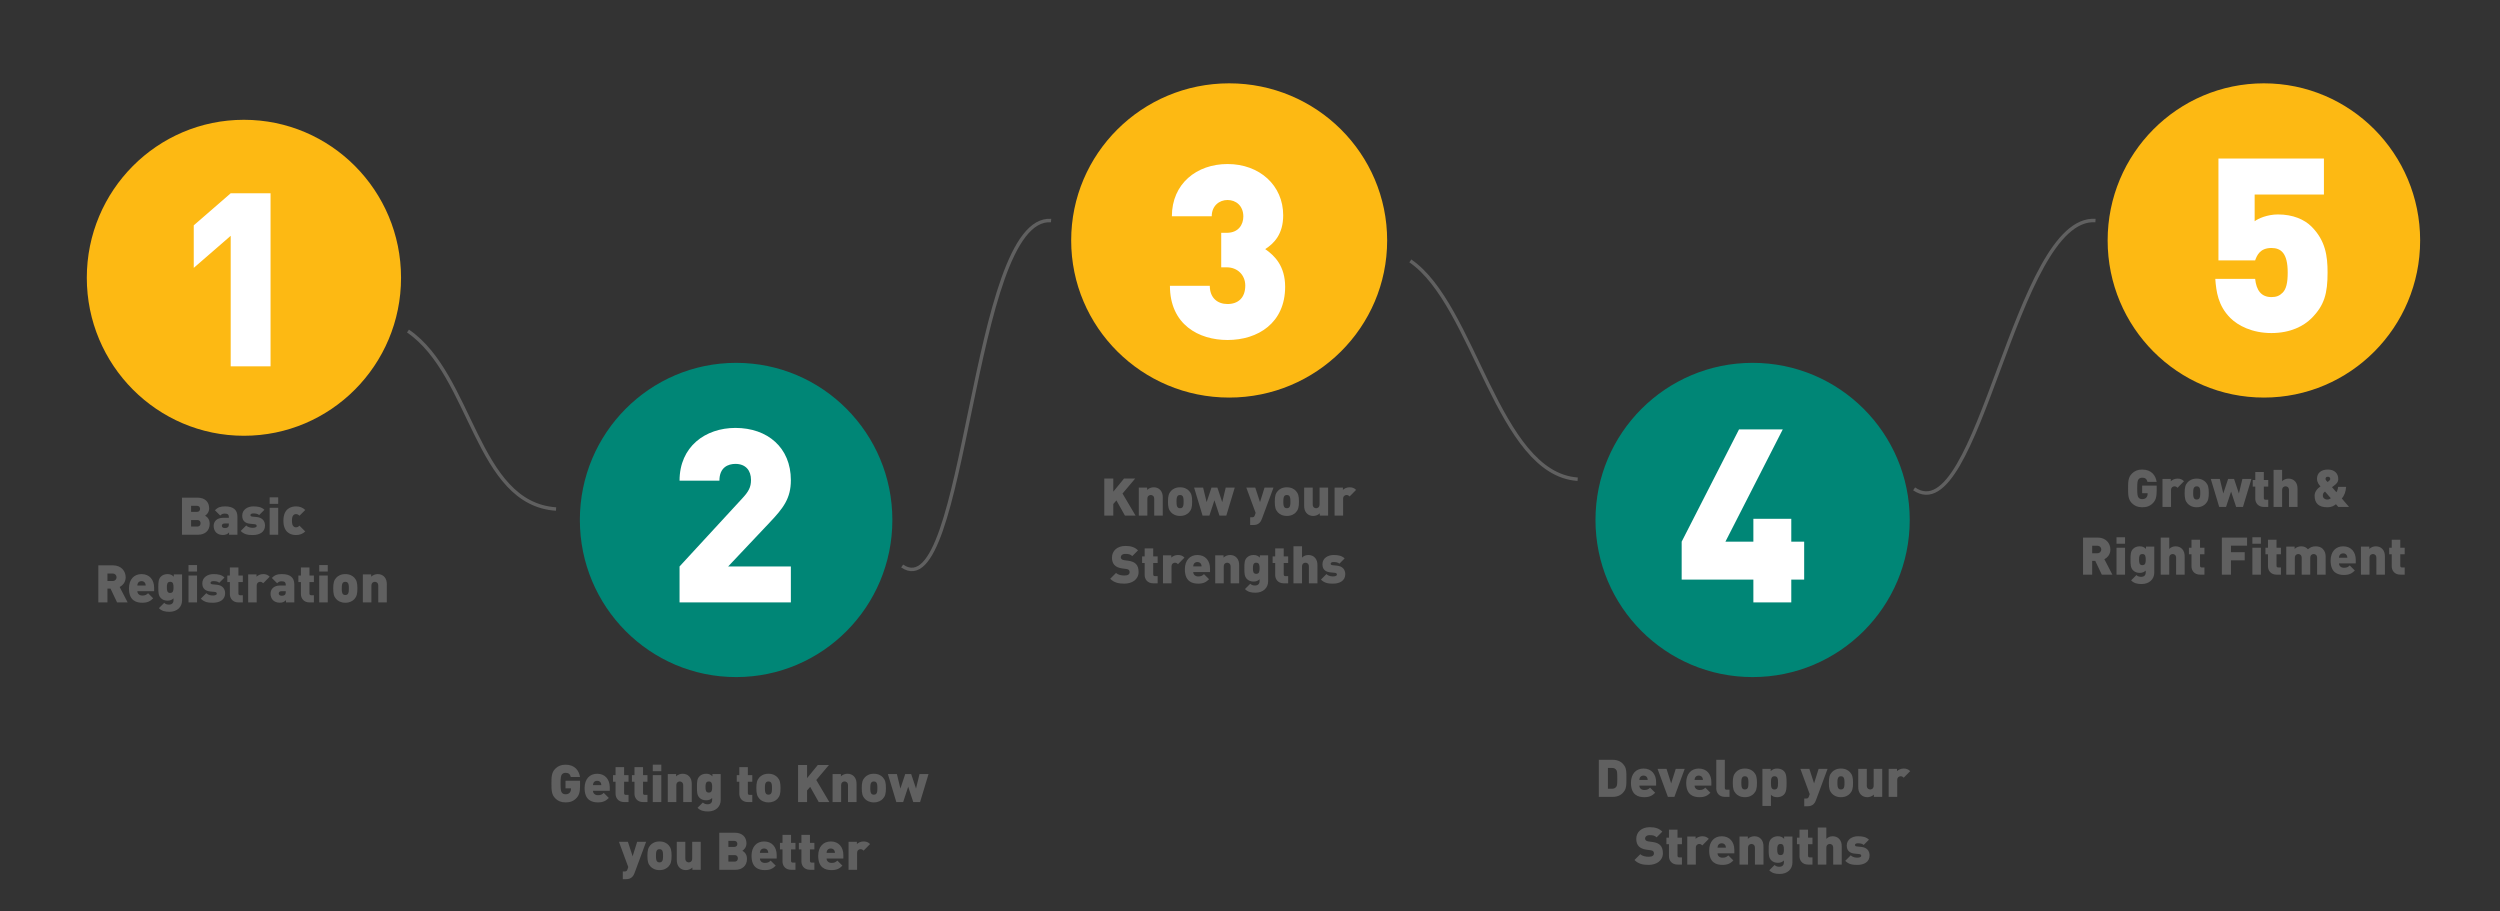
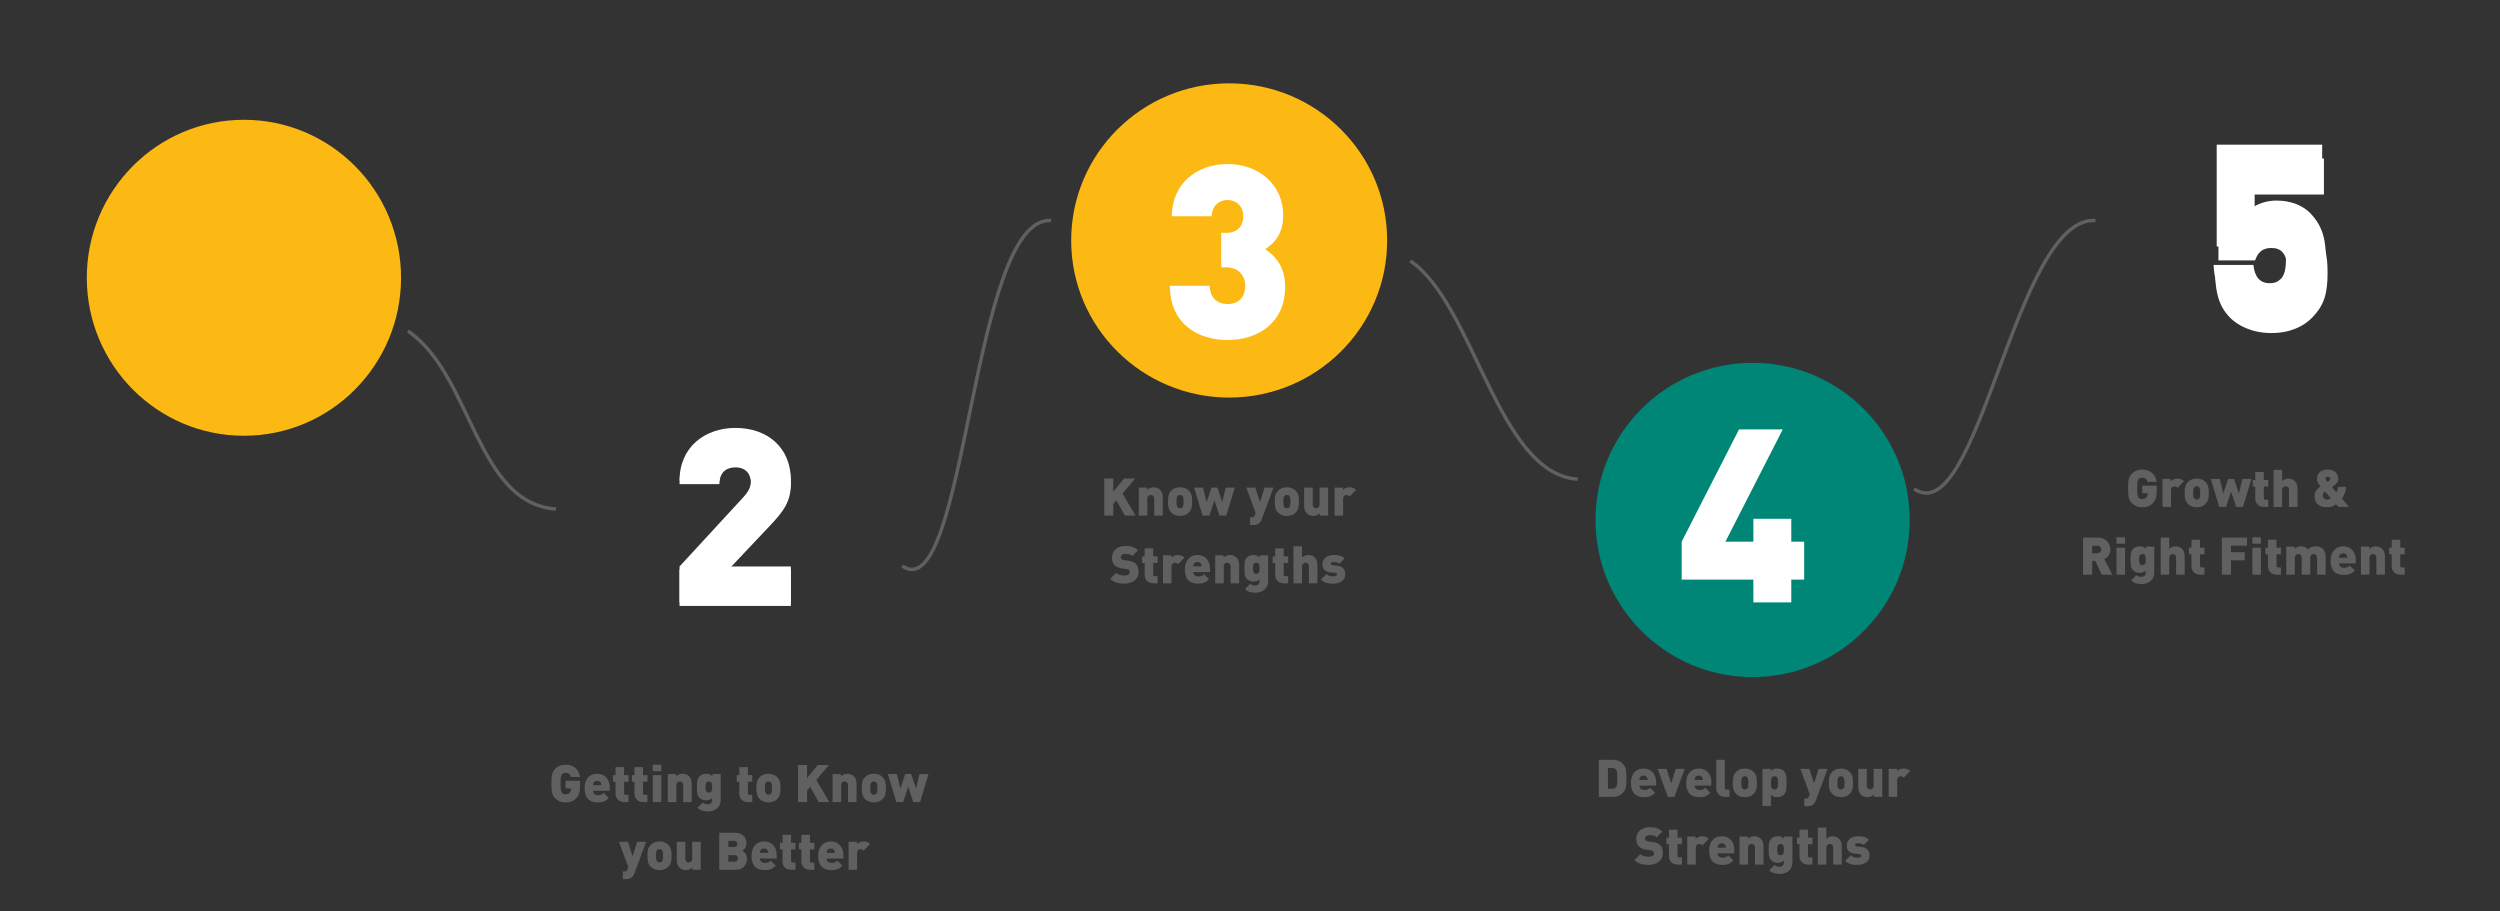
<svg xmlns="http://www.w3.org/2000/svg" width="1440" height="525" viewBox="0 0 1440 525" fill="none">
  <rect x="0" y="0" width="1440" height="525" fill="#333333" stroke="none" />
  <path d="M235 190.677C272.09 216.012 274.136 290.053 320.29 293.202M519.636 326.03C556.725 351.364 559.276 123.892 605.43 127.041M812.346 150.273C849.435 175.607 862.585 272.881 908.738 276.031M1102.53 281.588C1139.62 306.922 1160.85 123.891 1207 127.04" stroke="#606060" stroke-width="2" />
  <path d="M455.54 349H391.42V328.28L427.54 289.08C431.18 285.16 432.58 282.64 432.58 278.44C432.58 272.98 429.5 269.2 423.62 269.2C419.42 269.2 414.38 271.16 414.38 278.86H391.42C391.42 259.26 406.26 248.48 423.62 248.48C442.1 248.48 455.54 259.82 455.54 278.58C455.54 289.08 451.2 294.68 443.22 303.08L419.42 328.28H455.54V349Z" fill="white" />
  <path d="M744.24 154.18C744.24 175.04 728.56 184.84 711.06 184.84C694.54 184.84 677.88 176.02 677.88 153.62H700.84C700.84 160.62 705.32 164.12 711.06 164.12C717.08 164.12 721.28 160.62 721.28 153.48C721.28 147.46 716.8 142.98 710.64 142.98H707.42V123.1H710.64C717.5 123.1 720.16 118.2 720.16 113.72C720.16 107.42 715.82 104.2 711.06 104.2C706.3 104.2 701.96 107.56 701.96 113.58H679C679 94.82 693.28 83.48 711.06 83.48C729.54 83.48 743.12 95.8 743.12 113.02C743.12 123.94 737.8 129.26 732.76 132.48C738.22 136.26 744.24 142.28 744.24 154.18Z" fill="white" />
  <path d="M1044.2 335.84H1036.78V349H1014.94V335.84H973.64V314L1006.68 249.32H1031.88L998.84 314H1014.94V300.84H1036.78V314H1044.2V335.84Z" fill="white" />
  <path d="M1339.68 148.98C1339.68 161.02 1337.86 167.88 1330.44 175.3C1326.1 179.64 1318.54 183.84 1307.34 183.84C1296.14 183.84 1288.02 179.5 1283.68 175.16C1276.54 168.02 1275.56 159.9 1275 152.62H1297.96C1298.66 159.2 1301.46 163.12 1307.34 163.12C1310.14 163.12 1311.96 162.42 1313.78 160.6C1315.88 158.5 1316.72 154.86 1316.72 148.98C1316.72 137.92 1312.94 134.84 1307.34 134.84C1300.62 134.84 1298.94 139.32 1297.96 141.98H1276.82V83.32H1337.58V104.04H1297.68V119.44C1299.64 117.9 1304.96 115.52 1311.12 115.52C1319.8 115.52 1326.38 118.46 1330.44 122.52C1338.56 130.64 1339.68 139.6 1339.68 148.98Z" fill="white" />
-   <path d="M120.779 301.7C120.779 305.78 117.929 308 114.119 308H104.819V286.64H113.669C118.109 286.64 120.479 289.13 120.479 292.82C120.479 295.25 118.799 296.6 118.139 297.05C119.009 297.59 120.779 298.7 120.779 301.7ZM115.529 301.4C115.529 300.5 115.049 299.54 113.609 299.54H110.069V303.29H113.609C115.049 303.29 115.529 302.3 115.529 301.4ZM115.229 293.09C115.229 292.25 114.779 291.35 113.339 291.35H110.069V294.83H113.339C114.779 294.83 115.229 293.93 115.229 293.09ZM136.749 308H131.949V306.68C130.959 307.67 130.059 308.15 128.349 308.15C126.729 308.15 125.379 307.61 124.479 306.71C123.549 305.78 123.069 304.43 123.069 302.93C123.069 300.5 124.719 298.25 128.649 298.25H131.829V297.83C131.829 296.36 131.109 295.82 129.399 295.82C128.289 295.82 127.629 296.18 126.849 296.96L123.789 293.9C125.439 292.25 126.909 291.68 129.639 291.68C134.259 291.68 136.749 293.6 136.749 297.53V308ZM131.829 301.94V301.52H129.489C128.349 301.52 127.779 302.03 127.779 302.84C127.779 303.59 128.349 304.16 129.549 304.16C130.359 304.16 130.809 304.04 131.319 303.59C131.709 303.23 131.829 302.78 131.829 301.94ZM152.653 302.72C152.653 306.53 149.413 308.18 145.663 308.18C143.233 308.18 140.863 308.06 138.643 305.84L141.823 302.66C143.173 304.01 144.913 304.01 145.753 304.01C146.473 304.01 147.853 303.8 147.853 302.96C147.853 302.51 147.643 302.03 146.683 301.94L144.193 301.7C141.403 301.43 139.513 300.17 139.513 297.02C139.513 293.45 142.723 291.68 145.933 291.68C148.573 291.68 150.703 292.07 152.293 293.66L149.263 296.69C148.453 295.88 147.103 295.73 145.843 295.73C144.643 295.73 144.253 296.3 144.253 296.66C144.253 297.14 144.493 297.47 145.303 297.56L147.793 297.8C151.183 298.13 152.653 300.14 152.653 302.72ZM160.24 308H155.32V292.49H160.24V308ZM160.24 290.21H155.32V286.46H160.24V290.21ZM175.813 306.11C174.493 307.43 172.753 308.18 170.503 308.18C167.713 308.18 163.243 306.98 163.243 299.93C163.243 292.88 167.713 291.68 170.503 291.68C172.753 291.68 174.493 292.43 175.813 293.75L172.483 297.08C171.853 296.45 171.313 296.12 170.503 296.12C169.843 296.12 169.393 296.33 168.973 296.75C168.403 297.35 168.163 298.4 168.163 299.93C168.163 301.46 168.403 302.51 168.973 303.11C169.393 303.53 169.843 303.74 170.503 303.74C171.313 303.74 171.853 303.41 172.483 302.78L175.813 306.11ZM73.531 347H67.441L63.66 339.05H61.891V347H56.641V325.64H65.1C69.841 325.64 72.391 329 72.391 332.51C72.391 335.42 70.591 337.25 68.91 338.09L73.531 347ZM67.141 332.51C67.141 331.4 66.3 330.35 64.861 330.35H61.891V334.67H64.861C66.3 334.67 67.141 333.62 67.141 332.51ZM88.773 340.52H79.113C79.113 341.84 80.133 343.04 81.963 343.04C83.673 343.04 84.423 342.56 85.293 341.69L88.233 344.63C86.583 346.28 84.963 347.18 81.963 347.18C78.393 347.18 74.283 345.89 74.283 338.93C74.283 333.65 77.283 330.68 81.513 330.68C86.193 330.68 88.773 334.04 88.773 338.48V340.52ZM83.913 337.25C83.913 336.86 83.853 336.44 83.643 335.99C83.343 335.33 82.683 334.73 81.513 334.73C80.343 334.73 79.683 335.33 79.383 335.99C79.173 336.44 79.113 336.86 79.113 337.25H83.913ZM104.87 345.83C104.87 349.64 101.99 352.4 97.58 352.4C95.06 352.4 93.17 351.95 91.52 350.3L94.58 347.24C95.33 347.99 96.23 348.26 97.34 348.26C99.41 348.26 99.95 346.85 99.95 345.8V344.63C99.05 345.53 97.97 345.98 96.47 345.98C94.91 345.98 93.62 345.47 92.69 344.54C91.22 343.07 91.19 341.27 91.19 338.33C91.19 335.39 91.22 333.59 92.69 332.12C93.62 331.19 94.94 330.68 96.5 330.68C98.15 330.68 99.11 331.19 100.1 332.18V330.86H104.87V345.83ZM99.95 338.33C99.95 336.68 99.83 335.12 98.03 335.12C96.23 335.12 96.11 336.68 96.11 338.33C96.11 339.98 96.23 341.54 98.03 341.54C99.83 341.54 99.95 339.98 99.95 338.33ZM113.497 347H108.577V331.49H113.497V347ZM113.497 329.21H108.577V325.46H113.497V329.21ZM129.669 341.72C129.669 345.53 126.429 347.18 122.679 347.18C120.249 347.18 117.879 347.06 115.659 344.84L118.839 341.66C120.189 343.01 121.929 343.01 122.769 343.01C123.489 343.01 124.869 342.8 124.869 341.96C124.869 341.51 124.659 341.03 123.699 340.94L121.209 340.7C118.419 340.43 116.529 339.17 116.529 336.02C116.529 332.45 119.739 330.68 122.949 330.68C125.589 330.68 127.719 331.07 129.309 332.66L126.279 335.69C125.469 334.88 124.119 334.73 122.859 334.73C121.659 334.73 121.269 335.3 121.269 335.66C121.269 336.14 121.509 336.47 122.319 336.56L124.809 336.8C128.199 337.13 129.669 339.14 129.669 341.72ZM139.874 347H137.414C133.844 347 132.404 344.45 132.404 342.23V335.27H130.934V331.49H132.404V326.87H137.324V331.49H139.874V335.27H137.324V341.87C137.324 342.5 137.654 342.86 138.314 342.86H139.874V347ZM155.332 332.18L151.612 335.96C151.132 335.48 150.682 335.12 149.842 335.12C149.182 335.12 147.862 335.51 147.862 337.34V347H142.942V330.86H147.742V332.18C148.462 331.46 149.872 330.68 151.552 330.68C153.142 330.68 154.222 331.07 155.332 332.18ZM169.517 347H164.717V345.68C163.727 346.67 162.827 347.15 161.117 347.15C159.497 347.15 158.147 346.61 157.247 345.71C156.317 344.78 155.837 343.43 155.837 341.93C155.837 339.5 157.487 337.25 161.417 337.25H164.597V336.83C164.597 335.36 163.877 334.82 162.167 334.82C161.057 334.82 160.397 335.18 159.617 335.96L156.557 332.9C158.207 331.25 159.677 330.68 162.407 330.68C167.027 330.68 169.517 332.6 169.517 336.53V347ZM164.597 340.94V340.52H162.257C161.117 340.52 160.547 341.03 160.547 341.84C160.547 342.59 161.117 343.16 162.317 343.16C163.127 343.16 163.577 343.04 164.087 342.59C164.477 342.23 164.597 341.78 164.597 340.94ZM180.801 347H178.341C174.771 347 173.331 344.45 173.331 342.23V335.27H171.861V331.49H173.331V326.87H178.251V331.49H180.801V335.27H178.251V341.87C178.251 342.5 178.581 342.86 179.241 342.86H180.801V347ZM188.79 347H183.87V331.49H188.79V347ZM188.79 329.21H183.87V325.46H188.79V329.21ZM205.862 338.93C205.862 342.11 205.442 343.64 204.092 345.11C203.132 346.13 201.512 347.18 198.902 347.18C196.292 347.18 194.672 346.13 193.712 345.11C192.362 343.64 191.942 342.11 191.942 338.93C191.942 335.78 192.362 334.22 193.712 332.75C194.672 331.73 196.292 330.68 198.902 330.68C201.512 330.68 203.132 331.73 204.092 332.75C205.442 334.22 205.862 335.78 205.862 338.93ZM200.942 338.93C200.942 337.34 200.852 336.2 200.222 335.57C199.922 335.27 199.502 335.12 198.902 335.12C198.302 335.12 197.882 335.27 197.582 335.57C196.952 336.2 196.862 337.34 196.862 338.93C196.862 340.52 196.952 341.66 197.582 342.29C197.882 342.59 198.302 342.74 198.902 342.74C199.502 342.74 199.922 342.59 200.222 342.29C200.852 341.66 200.942 340.52 200.942 338.93ZM222.806 347H217.886V337.34C217.886 335.48 216.566 335.12 215.906 335.12C215.246 335.12 213.926 335.48 213.926 337.34V347H209.006V330.86H213.806V332.18C214.796 331.19 216.266 330.68 217.556 330.68C219.086 330.68 220.316 331.19 221.186 332.06C222.566 333.44 222.806 334.97 222.806 336.68V347Z" fill="#606060" />
  <path d="M654.096 297H647.976L643.056 288.24L641.256 290.31V297H636.066V275.64H641.256V283.2L647.436 275.64H653.856L646.566 284.28L654.096 297ZM669.752 297H664.832V287.34C664.832 285.48 663.512 285.12 662.852 285.12C662.192 285.12 660.872 285.48 660.872 287.34V297H655.952V280.86H660.752V282.18C661.742 281.19 663.212 280.68 664.502 280.68C666.032 280.68 667.262 281.19 668.132 282.06C669.512 283.44 669.752 284.97 669.752 286.68V297ZM686.675 288.93C686.675 292.11 686.255 293.64 684.905 295.11C683.945 296.13 682.325 297.18 679.715 297.18C677.105 297.18 675.485 296.13 674.525 295.11C673.175 293.64 672.755 292.11 672.755 288.93C672.755 285.78 673.175 284.22 674.525 282.75C675.485 281.73 677.105 280.68 679.715 280.68C682.325 280.68 683.945 281.73 684.905 282.75C686.255 284.22 686.675 285.78 686.675 288.93ZM681.755 288.93C681.755 287.34 681.665 286.2 681.035 285.57C680.735 285.27 680.315 285.12 679.715 285.12C679.115 285.12 678.695 285.27 678.395 285.57C677.765 286.2 677.675 287.34 677.675 288.93C677.675 290.52 677.765 291.66 678.395 292.29C678.695 292.59 679.115 292.74 679.715 292.74C680.315 292.74 680.735 292.59 681.035 292.29C681.665 291.66 681.755 290.52 681.755 288.93ZM711.213 280.86L706.353 297H702.423L699.513 288.15L696.603 297H692.673L687.812 280.86H693.003L695.013 289.23L697.803 280.86H701.223L704.013 289.23L706.023 280.86H711.213ZM733.531 280.86L726.841 298.92C726.511 299.85 726.091 300.54 725.581 301.05C724.621 302.07 723.391 302.4 721.951 302.4H720.091V297.96H721.141C722.011 297.96 722.461 297.75 722.791 296.76L723.241 295.41L717.871 280.86H723.031L725.761 289.23L728.371 280.86H733.531ZM748.198 288.93C748.198 292.11 747.778 293.64 746.428 295.11C745.468 296.13 743.848 297.18 741.238 297.18C738.628 297.18 737.008 296.13 736.048 295.11C734.698 293.64 734.278 292.11 734.278 288.93C734.278 285.78 734.698 284.22 736.048 282.75C737.008 281.73 738.628 280.68 741.238 280.68C743.848 280.68 745.468 281.73 746.428 282.75C747.778 284.22 748.198 285.78 748.198 288.93ZM743.278 288.93C743.278 287.34 743.188 286.2 742.558 285.57C742.258 285.27 741.838 285.12 741.238 285.12C740.638 285.12 740.218 285.27 739.918 285.57C739.288 286.2 739.198 287.34 739.198 288.93C739.198 290.52 739.288 291.66 739.918 292.29C740.218 292.59 740.638 292.74 741.238 292.74C741.838 292.74 742.258 292.59 742.558 292.29C743.188 291.66 743.278 290.52 743.278 288.93ZM764.992 297H760.192V295.68C759.202 296.67 757.732 297.18 756.442 297.18C754.912 297.18 753.682 296.67 752.812 295.8C751.432 294.42 751.192 292.89 751.192 291.18V280.86H756.112V290.52C756.112 292.38 757.432 292.74 758.092 292.74C758.752 292.74 760.072 292.38 760.072 290.52V280.86H764.992V297ZM781.105 282.18L777.385 285.96C776.905 285.48 776.455 285.12 775.615 285.12C774.955 285.12 773.635 285.51 773.635 287.34V297H768.715V280.86H773.515V282.18C774.235 281.46 775.645 280.68 777.325 280.68C778.915 280.68 779.995 281.07 781.105 282.18ZM655.826 329.46C655.826 333.81 652.076 336.18 647.576 336.18C644.306 336.18 641.636 335.58 639.476 333.36L642.836 330C643.946 331.11 645.896 331.5 647.606 331.5C649.676 331.5 650.666 330.81 650.666 329.58C650.666 329.07 650.546 328.65 650.246 328.32C649.976 328.05 649.526 327.84 648.836 327.75L646.256 327.39C644.366 327.12 642.926 326.49 641.966 325.5C640.976 324.48 640.496 323.04 640.496 321.21C640.496 317.31 643.436 314.46 648.296 314.46C651.356 314.46 653.666 315.18 655.496 317.01L652.196 320.31C651.086 319.2 649.856 319.05 648.146 319.05C646.316 319.05 645.566 320.1 645.566 321.03C645.566 321.3 645.656 321.69 645.986 322.02C646.256 322.29 646.706 322.56 647.456 322.65L650.036 323.01C651.956 323.28 653.336 323.88 654.236 324.78C655.376 325.89 655.826 327.48 655.826 329.46ZM666.799 336H664.339C660.769 336 659.329 333.45 659.329 331.23V324.27H657.859V320.49H659.329V315.87H664.249V320.49H666.799V324.27H664.249V330.87C664.249 331.5 664.579 331.86 665.239 331.86H666.799V336ZM682.258 321.18L678.538 324.96C678.058 324.48 677.608 324.12 676.768 324.12C676.108 324.12 674.788 324.51 674.788 326.34V336H669.868V319.86H674.668V321.18C675.388 320.46 676.798 319.68 678.478 319.68C680.068 319.68 681.148 320.07 682.258 321.18ZM696.968 329.52H687.308C687.308 330.84 688.328 332.04 690.158 332.04C691.868 332.04 692.618 331.56 693.488 330.69L696.428 333.63C694.778 335.28 693.158 336.18 690.158 336.18C686.588 336.18 682.478 334.89 682.478 327.93C682.478 322.65 685.478 319.68 689.708 319.68C694.388 319.68 696.968 323.04 696.968 327.48V329.52ZM692.108 326.25C692.108 325.86 692.048 325.44 691.838 324.99C691.538 324.33 690.878 323.73 689.708 323.73C688.538 323.73 687.878 324.33 687.578 324.99C687.368 325.44 687.308 325.86 687.308 326.25H692.108ZM713.756 336H708.836V326.34C708.836 324.48 707.516 324.12 706.856 324.12C706.196 324.12 704.876 324.48 704.876 326.34V336H699.956V319.86H704.756V321.18C705.746 320.19 707.216 319.68 708.506 319.68C710.036 319.68 711.266 320.19 712.136 321.06C713.516 322.44 713.756 323.97 713.756 325.68V336ZM730.439 334.83C730.439 338.64 727.559 341.4 723.149 341.4C720.629 341.4 718.739 340.95 717.089 339.3L720.149 336.24C720.899 336.99 721.799 337.26 722.909 337.26C724.979 337.26 725.519 335.85 725.519 334.8V333.63C724.619 334.53 723.539 334.98 722.039 334.98C720.479 334.98 719.189 334.47 718.259 333.54C716.789 332.07 716.759 330.27 716.759 327.33C716.759 324.39 716.789 322.59 718.259 321.12C719.189 320.19 720.509 319.68 722.069 319.68C723.719 319.68 724.679 320.19 725.669 321.18V319.86H730.439V334.83ZM725.519 327.33C725.519 325.68 725.399 324.12 723.599 324.12C721.799 324.12 721.679 325.68 721.679 327.33C721.679 328.98 721.799 330.54 723.599 330.54C725.399 330.54 725.519 328.98 725.519 327.33ZM741.975 336H739.515C735.945 336 734.505 333.45 734.505 331.23V324.27H733.035V320.49H734.505V315.87H739.425V320.49H741.975V324.27H739.425V330.87C739.425 331.5 739.755 331.86 740.415 331.86H741.975V336ZM758.844 336H753.924V326.34C753.924 324.48 752.604 324.12 751.944 324.12C751.284 324.12 749.964 324.48 749.964 326.34V336H745.044V314.64H749.964V321.18C750.924 320.19 752.244 319.68 753.594 319.68C755.124 319.68 756.354 320.19 757.224 321.06C758.604 322.44 758.844 323.97 758.844 325.68V336ZM774.867 330.72C774.867 334.53 771.627 336.18 767.877 336.18C765.447 336.18 763.077 336.06 760.857 333.84L764.037 330.66C765.387 332.01 767.127 332.01 767.967 332.01C768.687 332.01 770.067 331.8 770.067 330.96C770.067 330.51 769.857 330.03 768.897 329.94L766.407 329.7C763.617 329.43 761.727 328.17 761.727 325.02C761.727 321.45 764.937 319.68 768.147 319.68C770.787 319.68 772.917 320.07 774.507 321.66L771.477 324.69C770.667 323.88 769.317 323.73 768.057 323.73C766.857 323.73 766.467 324.3 766.467 324.66C766.467 325.14 766.707 325.47 767.517 325.56L770.007 325.8C773.397 326.13 774.867 328.14 774.867 330.72Z" fill="#606060" />
  <path d="M936.813 448.32C936.813 452.01 936.813 453.69 935.763 455.4C934.293 457.77 932.043 459 928.833 459H920.913V437.64H928.833C932.043 437.64 934.293 438.87 935.763 441.24C936.813 442.95 936.813 444.63 936.813 448.32ZM931.563 448.32C931.563 444.72 931.413 444.12 930.993 443.52C930.513 442.8 929.793 442.32 928.473 442.32H926.163V454.32H928.473C929.793 454.32 930.513 453.84 930.993 453.12C931.413 452.52 931.563 451.95 931.563 448.32ZM953.924 452.52H944.264C944.264 453.84 945.284 455.04 947.114 455.04C948.824 455.04 949.574 454.56 950.444 453.69L953.384 456.63C951.734 458.28 950.114 459.18 947.114 459.18C943.544 459.18 939.434 457.89 939.434 450.93C939.434 445.65 942.434 442.68 946.664 442.68C951.344 442.68 953.924 446.04 953.924 450.48V452.52ZM949.064 449.25C949.064 448.86 949.004 448.44 948.794 447.99C948.494 447.33 947.834 446.73 946.664 446.73C945.494 446.73 944.834 447.33 944.534 447.99C944.324 448.44 944.264 448.86 944.264 449.25H949.064ZM970.389 442.86L964.449 459H960.699L954.759 442.86H959.919L962.589 451.23L965.229 442.86H970.389ZM985.74 452.52H976.08C976.08 453.84 977.1 455.04 978.93 455.04C980.64 455.04 981.39 454.56 982.26 453.69L985.2 456.63C983.55 458.28 981.93 459.18 978.93 459.18C975.36 459.18 971.25 457.89 971.25 450.93C971.25 445.65 974.25 442.68 978.48 442.68C983.16 442.68 985.74 446.04 985.74 450.48V452.52ZM980.88 449.25C980.88 448.86 980.82 448.44 980.61 447.99C980.31 447.33 979.65 446.73 978.48 446.73C977.31 446.73 976.65 447.33 976.35 447.99C976.14 448.44 976.08 448.86 976.08 449.25H980.88ZM996.198 459H993.588C990.018 459 988.578 456.45 988.578 454.23V437.64H993.498V453.87C993.498 454.5 993.828 454.86 994.488 454.86H996.198V459ZM1012.01 450.93C1012.01 454.11 1011.59 455.64 1010.24 457.11C1009.28 458.13 1007.66 459.18 1005.05 459.18C1002.44 459.18 1000.82 458.13 999.86 457.11C998.51 455.64 998.09 454.11 998.09 450.93C998.09 447.78 998.51 446.22 999.86 444.75C1000.82 443.73 1002.44 442.68 1005.05 442.68C1007.66 442.68 1009.28 443.73 1010.24 444.75C1011.59 446.22 1012.01 447.78 1012.01 450.93ZM1007.09 450.93C1007.09 449.34 1007 448.2 1006.37 447.57C1006.07 447.27 1005.65 447.12 1005.05 447.12C1004.45 447.12 1004.03 447.27 1003.73 447.57C1003.1 448.2 1003.01 449.34 1003.01 450.93C1003.01 452.52 1003.1 453.66 1003.73 454.29C1004.03 454.59 1004.45 454.74 1005.05 454.74C1005.65 454.74 1006.07 454.59 1006.37 454.29C1007 453.66 1007.09 452.52 1007.09 450.93ZM1029.07 450.93C1029.07 453.72 1029.04 456.15 1027.54 457.71C1026.61 458.67 1025.23 459.18 1023.67 459.18C1022.08 459.18 1020.97 458.73 1020.07 457.83V464.22H1015.15V442.86H1019.92V444.18C1020.91 443.19 1021.96 442.68 1023.64 442.68C1025.2 442.68 1026.61 443.19 1027.54 444.15C1029.04 445.71 1029.07 448.14 1029.07 450.93ZM1024.15 450.93C1024.15 448.59 1023.94 447.12 1022.11 447.12C1020.28 447.12 1020.07 448.59 1020.07 450.93C1020.07 453.27 1020.28 454.74 1022.11 454.74C1023.94 454.74 1024.15 453.27 1024.15 450.93ZM1052.68 442.86L1045.99 460.92C1045.66 461.85 1045.24 462.54 1044.73 463.05C1043.77 464.07 1042.54 464.4 1041.1 464.4H1039.24V459.96H1040.29C1041.16 459.96 1041.61 459.75 1041.94 458.76L1042.39 457.41L1037.02 442.86H1042.18L1044.91 451.23L1047.52 442.86H1052.68ZM1067.35 450.93C1067.35 454.11 1066.93 455.64 1065.58 457.11C1064.62 458.13 1063 459.18 1060.39 459.18C1057.78 459.18 1056.16 458.13 1055.2 457.11C1053.85 455.64 1053.43 454.11 1053.43 450.93C1053.43 447.78 1053.85 446.22 1055.2 444.75C1056.16 443.73 1057.78 442.68 1060.39 442.68C1063 442.68 1064.62 443.73 1065.58 444.75C1066.93 446.22 1067.35 447.78 1067.35 450.93ZM1062.43 450.93C1062.43 449.34 1062.34 448.2 1061.71 447.57C1061.41 447.27 1060.99 447.12 1060.39 447.12C1059.79 447.12 1059.37 447.27 1059.07 447.57C1058.44 448.2 1058.35 449.34 1058.35 450.93C1058.35 452.52 1058.44 453.66 1059.07 454.29C1059.37 454.59 1059.79 454.74 1060.39 454.74C1060.99 454.74 1061.41 454.59 1061.71 454.29C1062.34 453.66 1062.43 452.52 1062.43 450.93ZM1084.15 459H1079.35V457.68C1078.36 458.67 1076.89 459.18 1075.6 459.18C1074.07 459.18 1072.84 458.67 1071.97 457.8C1070.59 456.42 1070.35 454.89 1070.35 453.18V442.86H1075.27V452.52C1075.27 454.38 1076.59 454.74 1077.25 454.74C1077.91 454.74 1079.23 454.38 1079.23 452.52V442.86H1084.15V459ZM1100.26 444.18L1096.54 447.96C1096.06 447.48 1095.61 447.12 1094.77 447.12C1094.11 447.12 1092.79 447.51 1092.79 449.34V459H1087.87V442.86H1092.67V444.18C1093.39 443.46 1094.8 442.68 1096.48 442.68C1098.07 442.68 1099.15 443.07 1100.26 444.18ZM957.826 491.46C957.826 495.81 954.076 498.18 949.576 498.18C946.306 498.18 943.636 497.58 941.476 495.36L944.836 492C945.946 493.11 947.896 493.5 949.606 493.5C951.676 493.5 952.666 492.81 952.666 491.58C952.666 491.07 952.546 490.65 952.246 490.32C951.976 490.05 951.526 489.84 950.836 489.75L948.256 489.39C946.366 489.12 944.926 488.49 943.966 487.5C942.976 486.48 942.496 485.04 942.496 483.21C942.496 479.31 945.436 476.46 950.296 476.46C953.356 476.46 955.666 477.18 957.496 479.01L954.196 482.31C953.086 481.2 951.856 481.05 950.146 481.05C948.316 481.05 947.566 482.1 947.566 483.03C947.566 483.3 947.656 483.69 947.986 484.02C948.256 484.29 948.706 484.56 949.456 484.65L952.036 485.01C953.956 485.28 955.336 485.88 956.236 486.78C957.376 487.89 957.826 489.48 957.826 491.46ZM968.799 498H966.339C962.769 498 961.329 495.45 961.329 493.23V486.27H959.859V482.49H961.329V477.87H966.249V482.49H968.799V486.27H966.249V492.87C966.249 493.5 966.579 493.86 967.239 493.86H968.799V498ZM984.258 483.18L980.538 486.96C980.058 486.48 979.608 486.12 978.768 486.12C978.108 486.12 976.788 486.51 976.788 488.34V498H971.868V481.86H976.668V483.18C977.388 482.46 978.798 481.68 980.478 481.68C982.068 481.68 983.148 482.07 984.258 483.18ZM998.968 491.52H989.308C989.308 492.84 990.328 494.04 992.158 494.04C993.868 494.04 994.618 493.56 995.488 492.69L998.428 495.63C996.778 497.28 995.158 498.18 992.158 498.18C988.588 498.18 984.478 496.89 984.478 489.93C984.478 484.65 987.478 481.68 991.708 481.68C996.388 481.68 998.968 485.04 998.968 489.48V491.52ZM994.108 488.25C994.108 487.86 994.048 487.44 993.838 486.99C993.538 486.33 992.878 485.73 991.708 485.73C990.538 485.73 989.878 486.33 989.578 486.99C989.368 487.44 989.308 487.86 989.308 488.25H994.108ZM1015.76 498H1010.84V488.34C1010.84 486.48 1009.52 486.12 1008.86 486.12C1008.2 486.12 1006.88 486.48 1006.88 488.34V498H1001.96V481.86H1006.76V483.18C1007.75 482.19 1009.22 481.68 1010.51 481.68C1012.04 481.68 1013.27 482.19 1014.14 483.06C1015.52 484.44 1015.76 485.97 1015.76 487.68V498ZM1032.44 496.83C1032.44 500.64 1029.56 503.4 1025.15 503.4C1022.63 503.4 1020.74 502.95 1019.09 501.3L1022.15 498.24C1022.9 498.99 1023.8 499.26 1024.91 499.26C1026.98 499.26 1027.52 497.85 1027.52 496.8V495.63C1026.62 496.53 1025.54 496.98 1024.04 496.98C1022.48 496.98 1021.19 496.47 1020.26 495.54C1018.79 494.07 1018.76 492.27 1018.76 489.33C1018.76 486.39 1018.79 484.59 1020.26 483.12C1021.19 482.19 1022.51 481.68 1024.07 481.68C1025.72 481.68 1026.68 482.19 1027.67 483.18V481.86H1032.44V496.83ZM1027.52 489.33C1027.52 487.68 1027.4 486.12 1025.6 486.12C1023.8 486.12 1023.68 487.68 1023.68 489.33C1023.68 490.98 1023.8 492.54 1025.6 492.54C1027.4 492.54 1027.52 490.98 1027.52 489.33ZM1043.98 498H1041.52C1037.95 498 1036.51 495.45 1036.51 493.23V486.27H1035.04V482.49H1036.51V477.87H1041.43V482.49H1043.98V486.27H1041.43V492.87C1041.43 493.5 1041.76 493.86 1042.42 493.86H1043.98V498ZM1060.84 498H1055.92V488.34C1055.92 486.48 1054.6 486.12 1053.94 486.12C1053.28 486.12 1051.96 486.48 1051.96 488.34V498H1047.04V476.64H1051.96V483.18C1052.92 482.19 1054.24 481.68 1055.59 481.68C1057.12 481.68 1058.35 482.19 1059.22 483.06C1060.6 484.44 1060.84 485.97 1060.84 487.68V498ZM1076.87 492.72C1076.87 496.53 1073.63 498.18 1069.88 498.18C1067.45 498.18 1065.08 498.06 1062.86 495.84L1066.04 492.66C1067.39 494.01 1069.13 494.01 1069.97 494.01C1070.69 494.01 1072.07 493.8 1072.07 492.96C1072.07 492.51 1071.86 492.03 1070.9 491.94L1068.41 491.7C1065.62 491.43 1063.73 490.17 1063.73 487.02C1063.73 483.45 1066.94 481.68 1070.15 481.68C1072.79 481.68 1074.92 482.07 1076.51 483.66L1073.48 486.69C1072.67 485.88 1071.32 485.73 1070.06 485.73C1068.86 485.73 1068.47 486.3 1068.47 486.66C1068.47 487.14 1068.71 487.47 1069.52 487.56L1072.01 487.8C1075.4 488.13 1076.87 490.14 1076.87 492.72Z" fill="#606060" />
  <path d="M1242.25 282.67C1242.25 286.12 1241.71 288.13 1240.09 289.78C1238.26 291.67 1236.22 292.18 1233.88 292.18C1231.3 292.18 1229.5 291.37 1227.97 289.84C1225.78 287.65 1225.78 284.92 1225.78 281.32C1225.78 277.72 1225.78 274.99 1227.97 272.8C1229.5 271.27 1231.3 270.46 1233.88 270.46C1239.37 270.46 1241.71 274.03 1242.22 277.54H1236.94C1236.52 275.92 1235.68 275.14 1233.88 275.14C1232.92 275.14 1232.2 275.56 1231.81 276.07C1231.33 276.7 1231.03 277.42 1231.03 281.32C1231.03 285.22 1231.33 285.97 1231.81 286.6C1232.2 287.11 1232.92 287.5 1233.88 287.5C1234.99 287.5 1235.74 287.17 1236.22 286.66C1236.82 286.06 1237.03 285.19 1237.03 284.38V284.08H1233.88V279.7H1242.25V282.67ZM1257.98 277.18L1254.26 280.96C1253.78 280.48 1253.33 280.12 1252.49 280.12C1251.83 280.12 1250.51 280.51 1250.51 282.34V292H1245.59V275.86H1250.39V277.18C1251.11 276.46 1252.52 275.68 1254.2 275.68C1255.79 275.68 1256.87 276.07 1257.98 277.18ZM1272.27 283.93C1272.27 287.11 1271.85 288.64 1270.5 290.11C1269.54 291.13 1267.92 292.18 1265.31 292.18C1262.7 292.18 1261.08 291.13 1260.12 290.11C1258.77 288.64 1258.35 287.11 1258.35 283.93C1258.35 280.78 1258.77 279.22 1260.12 277.75C1261.08 276.73 1262.7 275.68 1265.31 275.68C1267.92 275.68 1269.54 276.73 1270.5 277.75C1271.85 279.22 1272.27 280.78 1272.27 283.93ZM1267.35 283.93C1267.35 282.34 1267.26 281.2 1266.63 280.57C1266.33 280.27 1265.91 280.12 1265.31 280.12C1264.71 280.12 1264.29 280.27 1263.99 280.57C1263.36 281.2 1263.27 282.34 1263.27 283.93C1263.27 285.52 1263.36 286.66 1263.99 287.29C1264.29 287.59 1264.71 287.74 1265.31 287.74C1265.91 287.74 1266.33 287.59 1266.63 287.29C1267.26 286.66 1267.35 285.52 1267.35 283.93ZM1296.81 275.86L1291.95 292H1288.02L1285.11 283.15L1282.2 292H1278.27L1273.41 275.86H1278.6L1280.61 284.23L1283.4 275.86H1286.82L1289.61 284.23L1291.62 275.86H1296.81ZM1306.51 292H1304.05C1300.48 292 1299.04 289.45 1299.04 287.23V280.27H1297.57V276.49H1299.04V271.87H1303.96V276.49H1306.51V280.27H1303.96V286.87C1303.96 287.5 1304.29 287.86 1304.95 287.86H1306.51V292ZM1323.38 292H1318.46V282.34C1318.46 280.48 1317.14 280.12 1316.48 280.12C1315.82 280.12 1314.5 280.48 1314.5 282.34V292H1309.58V270.64H1314.5V277.18C1315.46 276.19 1316.78 275.68 1318.13 275.68C1319.66 275.68 1320.89 276.19 1321.76 277.06C1323.14 278.44 1323.38 279.97 1323.38 281.68V292ZM1353.04 292H1346.86L1345.51 290.44C1344.37 291.31 1343.17 292.18 1340.44 292.18C1335.4 292.18 1333.21 289.69 1333.21 285.52C1333.21 283.06 1335.01 281.23 1336.6 280.18C1335.85 279.34 1334.59 277.9 1334.59 275.77C1334.59 272.62 1336.78 270.46 1340.86 270.46C1344.64 270.46 1346.83 272.68 1346.83 275.83C1346.83 277.69 1345.9 278.68 1344.1 279.97L1343.23 280.6L1345.75 283.51C1346.35 282.82 1346.65 281.44 1346.74 280.42H1351.36C1351.15 283.21 1350.43 285.4 1348.87 287.11L1353.04 292ZM1342.54 286.96L1339.21 283.15C1338.22 283.84 1337.95 284.47 1337.95 285.49C1337.95 286.81 1339.12 287.74 1340.44 287.74C1341.52 287.74 1342.06 287.38 1342.54 286.96ZM1342.21 275.86C1342.21 275.14 1341.76 274.6 1340.86 274.6C1339.84 274.6 1339.51 275.14 1339.51 275.89C1339.51 276.4 1339.99 276.97 1340.65 277.63L1341.37 277.12C1341.88 276.76 1342.21 276.34 1342.21 275.86ZM1216.73 331H1210.64L1206.86 323.05H1205.09V331H1199.84V309.64H1208.3C1213.04 309.64 1215.59 313 1215.59 316.51C1215.59 319.42 1213.79 321.25 1212.11 322.09L1216.73 331ZM1210.34 316.51C1210.34 315.4 1209.5 314.35 1208.06 314.35H1205.09V318.67H1208.06C1209.5 318.67 1210.34 317.62 1210.34 316.51ZM1224.03 331H1219.11V315.49H1224.03V331ZM1224.03 313.21H1219.11V309.46H1224.03V313.21ZM1240.86 329.83C1240.86 333.64 1237.98 336.4 1233.57 336.4C1231.05 336.4 1229.16 335.95 1227.51 334.3L1230.57 331.24C1231.32 331.99 1232.22 332.26 1233.33 332.26C1235.4 332.26 1235.94 330.85 1235.94 329.8V328.63C1235.04 329.53 1233.96 329.98 1232.46 329.98C1230.9 329.98 1229.61 329.47 1228.68 328.54C1227.21 327.07 1227.18 325.27 1227.18 322.33C1227.18 319.39 1227.21 317.59 1228.68 316.12C1229.61 315.19 1230.93 314.68 1232.49 314.68C1234.14 314.68 1235.1 315.19 1236.09 316.18V314.86H1240.86V329.83ZM1235.94 322.33C1235.94 320.68 1235.82 319.12 1234.02 319.12C1232.22 319.12 1232.1 320.68 1232.1 322.33C1232.1 323.98 1232.22 325.54 1234.02 325.54C1235.82 325.54 1235.94 323.98 1235.94 322.33ZM1258.37 331H1253.45V321.34C1253.45 319.48 1252.13 319.12 1251.47 319.12C1250.81 319.12 1249.49 319.48 1249.49 321.34V331H1244.57V309.64H1249.49V316.18C1250.45 315.19 1251.77 314.68 1253.12 314.68C1254.65 314.68 1255.88 315.19 1256.75 316.06C1258.13 317.44 1258.37 318.97 1258.37 320.68V331ZM1269.77 331H1267.31C1263.74 331 1262.3 328.45 1262.3 326.23V319.27H1260.83V315.49H1262.3V310.87H1267.22V315.49H1269.77V319.27H1267.22V325.87C1267.22 326.5 1267.55 326.86 1268.21 326.86H1269.77V331ZM1294.31 314.32H1285.04V318.07H1292.96V322.75H1285.04V331H1279.79V309.64H1294.31V314.32ZM1302.28 331H1297.36V315.49H1302.28V331ZM1302.28 313.21H1297.36V309.46H1302.28V313.21ZM1313.83 331H1311.37C1307.8 331 1306.36 328.45 1306.36 326.23V319.27H1304.89V315.49H1306.36V310.87H1311.28V315.49H1313.83V319.27H1311.28V325.87C1311.28 326.5 1311.61 326.86 1312.27 326.86H1313.83V331ZM1339.58 331H1334.66V321.34C1334.66 319.48 1333.34 319.12 1332.68 319.12C1332.02 319.12 1330.7 319.48 1330.7 321.34V331H1325.78V321.34C1325.78 319.48 1324.46 319.12 1323.8 319.12C1323.14 319.12 1321.82 319.48 1321.82 321.34V331H1316.9V314.86H1321.7V316.18C1322.69 315.19 1324.16 314.68 1325.45 314.68C1327.04 314.68 1328.33 315.19 1329.38 316.39C1330.79 315.16 1332.08 314.68 1333.94 314.68C1335.47 314.68 1336.94 315.19 1337.81 316.06C1339.19 317.44 1339.58 318.97 1339.58 320.68V331ZM1356.92 324.52H1347.26C1347.26 325.84 1348.28 327.04 1350.11 327.04C1351.82 327.04 1352.57 326.56 1353.44 325.69L1356.38 328.63C1354.73 330.28 1353.11 331.18 1350.11 331.18C1346.54 331.18 1342.43 329.89 1342.43 322.93C1342.43 317.65 1345.43 314.68 1349.66 314.68C1354.34 314.68 1356.92 318.04 1356.92 322.48V324.52ZM1352.06 321.25C1352.06 320.86 1352 320.44 1351.79 319.99C1351.49 319.33 1350.83 318.73 1349.66 318.73C1348.49 318.73 1347.83 319.33 1347.53 319.99C1347.32 320.44 1347.26 320.86 1347.26 321.25H1352.06ZM1373.71 331H1368.79V321.34C1368.79 319.48 1367.47 319.12 1366.81 319.12C1366.15 319.12 1364.83 319.48 1364.83 321.34V331H1359.91V314.86H1364.71V316.18C1365.7 315.19 1367.17 314.68 1368.46 314.68C1369.99 314.68 1371.22 315.19 1372.09 316.06C1373.47 317.44 1373.71 318.97 1373.71 320.68V331ZM1385.11 331H1382.65C1379.08 331 1377.64 328.45 1377.64 326.23V319.27H1376.17V315.49H1377.64V310.87H1382.56V315.49H1385.11V319.27H1382.56V325.87C1382.56 326.5 1382.89 326.86 1383.55 326.86H1385.11V331Z" fill="#606060" />
  <path d="M334.104 452.67C334.104 456.12 333.564 458.13 331.944 459.78C330.114 461.67 328.074 462.18 325.734 462.18C323.154 462.18 321.354 461.37 319.824 459.84C317.634 457.65 317.634 454.92 317.634 451.32C317.634 447.72 317.634 444.99 319.824 442.8C321.354 441.27 323.154 440.46 325.734 440.46C331.224 440.46 333.564 444.03 334.074 447.54H328.794C328.374 445.92 327.534 445.14 325.734 445.14C324.774 445.14 324.054 445.56 323.664 446.07C323.184 446.7 322.884 447.42 322.884 451.32C322.884 455.22 323.184 455.97 323.664 456.6C324.054 457.11 324.774 457.5 325.734 457.5C326.844 457.5 327.594 457.17 328.074 456.66C328.674 456.06 328.884 455.19 328.884 454.38V454.08H325.734V449.7H334.104V452.67ZM351.218 455.52H341.558C341.558 456.84 342.578 458.04 344.408 458.04C346.118 458.04 346.868 457.56 347.738 456.69L350.678 459.63C349.028 461.28 347.408 462.18 344.408 462.18C340.838 462.18 336.728 460.89 336.728 453.93C336.728 448.65 339.728 445.68 343.958 445.68C348.638 445.68 351.218 449.04 351.218 453.48V455.52ZM346.358 452.25C346.358 451.86 346.298 451.44 346.088 450.99C345.788 450.33 345.128 449.73 343.958 449.73C342.788 449.73 342.128 450.33 341.828 450.99C341.618 451.44 341.558 451.86 341.558 452.25H346.358ZM362.036 462H359.576C356.006 462 354.566 459.45 354.566 457.23V450.27H353.096V446.49H354.566V441.87H359.486V446.49H362.036V450.27H359.486V456.87C359.486 457.5 359.816 457.86 360.476 457.86H362.036V462ZM372.934 462H370.474C366.904 462 365.464 459.45 365.464 457.23V450.27H363.994V446.49H365.464V441.87H370.384V446.49H372.934V450.27H370.384V456.87C370.384 457.5 370.714 457.86 371.374 457.86H372.934V462ZM380.923 462H376.003V446.49H380.923V462ZM380.923 444.21H376.003V440.46H380.923V444.21ZM398.445 462H393.525V452.34C393.525 450.48 392.205 450.12 391.545 450.12C390.885 450.12 389.565 450.48 389.565 452.34V462H384.645V445.86H389.445V447.18C390.435 446.19 391.905 445.68 393.195 445.68C394.725 445.68 395.955 446.19 396.825 447.06C398.205 448.44 398.445 449.97 398.445 451.68V462ZM415.128 460.83C415.128 464.64 412.248 467.4 407.838 467.4C405.318 467.4 403.428 466.95 401.778 465.3L404.838 462.24C405.588 462.99 406.488 463.26 407.598 463.26C409.668 463.26 410.208 461.85 410.208 460.8V459.63C409.308 460.53 408.228 460.98 406.728 460.98C405.168 460.98 403.878 460.47 402.948 459.54C401.478 458.07 401.448 456.27 401.448 453.33C401.448 450.39 401.478 448.59 402.948 447.12C403.878 446.19 405.198 445.68 406.758 445.68C408.408 445.68 409.368 446.19 410.358 447.18V445.86H415.128V460.83ZM410.208 453.33C410.208 451.68 410.088 450.12 408.288 450.12C406.488 450.12 406.368 451.68 406.368 453.33C406.368 454.98 406.488 456.54 408.288 456.54C410.088 456.54 410.208 454.98 410.208 453.33ZM433.315 462H430.855C427.285 462 425.845 459.45 425.845 457.23V450.27H424.375V446.49H425.845V441.87H430.765V446.49H433.315V450.27H430.765V456.87C430.765 457.5 431.095 457.86 431.755 457.86H433.315V462ZM449.587 453.93C449.587 457.11 449.167 458.64 447.817 460.11C446.857 461.13 445.237 462.18 442.627 462.18C440.017 462.18 438.397 461.13 437.437 460.11C436.087 458.64 435.667 457.11 435.667 453.93C435.667 450.78 436.087 449.22 437.437 447.75C438.397 446.73 440.017 445.68 442.627 445.68C445.237 445.68 446.857 446.73 447.817 447.75C449.167 449.22 449.587 450.78 449.587 453.93ZM444.667 453.93C444.667 452.34 444.577 451.2 443.947 450.57C443.647 450.27 443.227 450.12 442.627 450.12C442.027 450.12 441.607 450.27 441.307 450.57C440.677 451.2 440.587 452.34 440.587 453.93C440.587 455.52 440.677 456.66 441.307 457.29C441.607 457.59 442.027 457.74 442.627 457.74C443.227 457.74 443.647 457.59 443.947 457.29C444.577 456.66 444.667 455.52 444.667 453.93ZM477.711 462H471.591L466.671 453.24L464.871 455.31V462H459.681V440.64H464.871V448.2L471.051 440.64H477.471L470.181 449.28L477.711 462ZM493.367 462H488.447V452.34C488.447 450.48 487.127 450.12 486.467 450.12C485.807 450.12 484.487 450.48 484.487 452.34V462H479.567V445.86H484.367V447.18C485.357 446.19 486.827 445.68 488.117 445.68C489.647 445.68 490.877 446.19 491.747 447.06C493.127 448.44 493.367 449.97 493.367 451.68V462ZM510.29 453.93C510.29 457.11 509.87 458.64 508.52 460.11C507.56 461.13 505.94 462.18 503.33 462.18C500.72 462.18 499.1 461.13 498.14 460.11C496.79 458.64 496.37 457.11 496.37 453.93C496.37 450.78 496.79 449.22 498.14 447.75C499.1 446.73 500.72 445.68 503.33 445.68C505.94 445.68 507.56 446.73 508.52 447.75C509.87 449.22 510.29 450.78 510.29 453.93ZM505.37 453.93C505.37 452.34 505.28 451.2 504.65 450.57C504.35 450.27 503.93 450.12 503.33 450.12C502.73 450.12 502.31 450.27 502.01 450.57C501.38 451.2 501.29 452.34 501.29 453.93C501.29 455.52 501.38 456.66 502.01 457.29C502.31 457.59 502.73 457.74 503.33 457.74C503.93 457.74 504.35 457.59 504.65 457.29C505.28 456.66 505.37 455.52 505.37 453.93ZM534.828 445.86L529.968 462H526.038L523.128 453.15L520.218 462H516.288L511.428 445.86H516.618L518.628 454.23L521.418 445.86H524.838L527.628 454.23L529.638 445.86H534.828ZM372.166 484.86L365.476 502.92C365.146 503.85 364.726 504.54 364.216 505.05C363.256 506.07 362.026 506.4 360.586 506.4H358.726V501.96H359.776C360.646 501.96 361.096 501.75 361.426 500.76L361.876 499.41L356.506 484.86H361.666L364.396 493.23L367.006 484.86H372.166ZM386.833 492.93C386.833 496.11 386.413 497.64 385.063 499.11C384.103 500.13 382.483 501.18 379.873 501.18C377.263 501.18 375.643 500.13 374.683 499.11C373.333 497.64 372.913 496.11 372.913 492.93C372.913 489.78 373.333 488.22 374.683 486.75C375.643 485.73 377.263 484.68 379.873 484.68C382.483 484.68 384.103 485.73 385.063 486.75C386.413 488.22 386.833 489.78 386.833 492.93ZM381.913 492.93C381.913 491.34 381.823 490.2 381.193 489.57C380.893 489.27 380.473 489.12 379.873 489.12C379.273 489.12 378.853 489.27 378.553 489.57C377.923 490.2 377.833 491.34 377.833 492.93C377.833 494.52 377.923 495.66 378.553 496.29C378.853 496.59 379.273 496.74 379.873 496.74C380.473 496.74 380.893 496.59 381.193 496.29C381.823 495.66 381.913 494.52 381.913 492.93ZM403.627 501H398.827V499.68C397.837 500.67 396.367 501.18 395.077 501.18C393.547 501.18 392.317 500.67 391.447 499.8C390.067 498.42 389.827 496.89 389.827 495.18V484.86H394.747V494.52C394.747 496.38 396.067 496.74 396.727 496.74C397.387 496.74 398.707 496.38 398.707 494.52V484.86H403.627V501ZM430.261 494.7C430.261 498.78 427.411 501 423.601 501H414.301V479.64H423.151C427.591 479.64 429.961 482.13 429.961 485.82C429.961 488.25 428.281 489.6 427.621 490.05C428.491 490.59 430.261 491.7 430.261 494.7ZM425.011 494.4C425.011 493.5 424.531 492.54 423.091 492.54H419.551V496.29H423.091C424.531 496.29 425.011 495.3 425.011 494.4ZM424.711 486.09C424.711 485.25 424.261 484.35 422.821 484.35H419.551V487.83H422.821C424.261 487.83 424.711 486.93 424.711 486.09ZM447.37 494.52H437.71C437.71 495.84 438.73 497.04 440.56 497.04C442.27 497.04 443.02 496.56 443.89 495.69L446.83 498.63C445.18 500.28 443.56 501.18 440.56 501.18C436.99 501.18 432.88 499.89 432.88 492.93C432.88 487.65 435.88 484.68 440.11 484.68C444.79 484.68 447.37 488.04 447.37 492.48V494.52ZM442.51 491.25C442.51 490.86 442.45 490.44 442.24 489.99C441.94 489.33 441.28 488.73 440.11 488.73C438.94 488.73 438.28 489.33 437.98 489.99C437.77 490.44 437.71 490.86 437.71 491.25H442.51ZM458.188 501H455.728C452.158 501 450.718 498.45 450.718 496.23V489.27H449.248V485.49H450.718V480.87H455.638V485.49H458.188V489.27H455.638V495.87C455.638 496.5 455.968 496.86 456.628 496.86H458.188V501ZM469.086 501H466.626C463.056 501 461.616 498.45 461.616 496.23V489.27H460.146V485.49H461.616V480.87H466.536V485.49H469.086V489.27H466.536V495.87C466.536 496.5 466.866 496.86 467.526 496.86H469.086V501ZM485.778 494.52H476.118C476.118 495.84 477.138 497.04 478.968 497.04C480.678 497.04 481.428 496.56 482.298 495.69L485.238 498.63C483.588 500.28 481.968 501.18 478.968 501.18C475.398 501.18 471.288 499.89 471.288 492.93C471.288 487.65 474.288 484.68 478.518 484.68C483.198 484.68 485.778 488.04 485.778 492.48V494.52ZM480.918 491.25C480.918 490.86 480.858 490.44 480.648 489.99C480.348 489.33 479.688 488.73 478.518 488.73C477.348 488.73 476.688 489.33 476.388 489.99C476.178 490.44 476.118 490.86 476.118 491.25H480.918ZM501.156 486.18L497.436 489.96C496.956 489.48 496.506 489.12 495.666 489.12C495.006 489.12 493.686 489.51 493.686 491.34V501H488.766V484.86H493.566V486.18C494.286 485.46 495.696 484.68 497.376 484.68C498.966 484.68 500.046 485.07 501.156 486.18Z" fill="#606060" />
-   <ellipse cx="424" cy="299.5" rx="90" ry="90.5" fill="#008676" />
  <ellipse cx="140.5" cy="160" rx="90.5" ry="91" fill="#FDB913" />
  <ellipse cx="708" cy="138.5" rx="91" ry="90.5" fill="#FDB913" />
  <circle cx="1009.5" cy="299.5" r="90.5" fill="#008676" />
-   <ellipse cx="1304" cy="138.5" rx="90" ry="90.5" fill="#FDB913" />
-   <path d="M155.84 211H132.88V135.82L111.6 154.3V129.8L132.88 111.32H155.84V211Z" fill="white" />
  <path d="M455.54 347H391.42V326.28L427.54 287.08C431.18 283.16 432.58 280.64 432.58 276.44C432.58 270.98 429.5 267.2 423.62 267.2C419.42 267.2 414.38 269.16 414.38 276.86H391.42C391.42 257.26 406.26 246.48 423.62 246.48C442.1 246.48 455.54 257.82 455.54 276.58C455.54 287.08 451.2 292.68 443.22 301.08L419.42 326.28H455.54V347Z" fill="white" />
  <path d="M740.24 165.18C740.24 186.04 724.56 195.84 707.06 195.84C690.54 195.84 673.88 187.02 673.88 164.62H696.84C696.84 171.62 701.32 175.12 707.06 175.12C713.08 175.12 717.28 171.62 717.28 164.48C717.28 158.46 712.8 153.98 706.64 153.98H703.42V134.1H706.64C713.5 134.1 716.16 129.2 716.16 124.72C716.16 118.42 711.82 115.2 707.06 115.2C702.3 115.2 697.96 118.56 697.96 124.58H675C675 105.82 689.28 94.48 707.06 94.48C725.54 94.48 739.12 106.8 739.12 124.02C739.12 134.94 733.8 140.26 728.76 143.48C734.22 147.26 740.24 153.28 740.24 165.18Z" fill="white" />
  <path d="M1039.2 333.84H1031.78V347H1009.94V333.84H968.64V312L1001.68 247.32H1026.88L993.84 312H1009.94V298.84H1031.78V312H1039.2V333.84Z" fill="white" />
  <path d="M1340.68 156.98C1340.68 169.02 1338.86 175.88 1331.44 183.3C1327.1 187.64 1319.54 191.84 1308.34 191.84C1297.14 191.84 1289.02 187.5 1284.68 183.16C1277.54 176.02 1276.56 167.9 1276 160.62H1298.96C1299.66 167.2 1302.46 171.12 1308.34 171.12C1311.14 171.12 1312.96 170.42 1314.78 168.6C1316.88 166.5 1317.72 162.86 1317.72 156.98C1317.72 145.92 1313.94 142.84 1308.34 142.84C1301.62 142.84 1299.94 147.32 1298.96 149.98H1277.82V91.32H1338.58V112.04H1298.68V127.44C1300.64 125.9 1305.96 123.52 1312.12 123.52C1320.8 123.52 1327.38 126.46 1331.44 130.52C1339.56 138.64 1340.68 147.6 1340.68 156.98Z" fill="white" />
</svg>